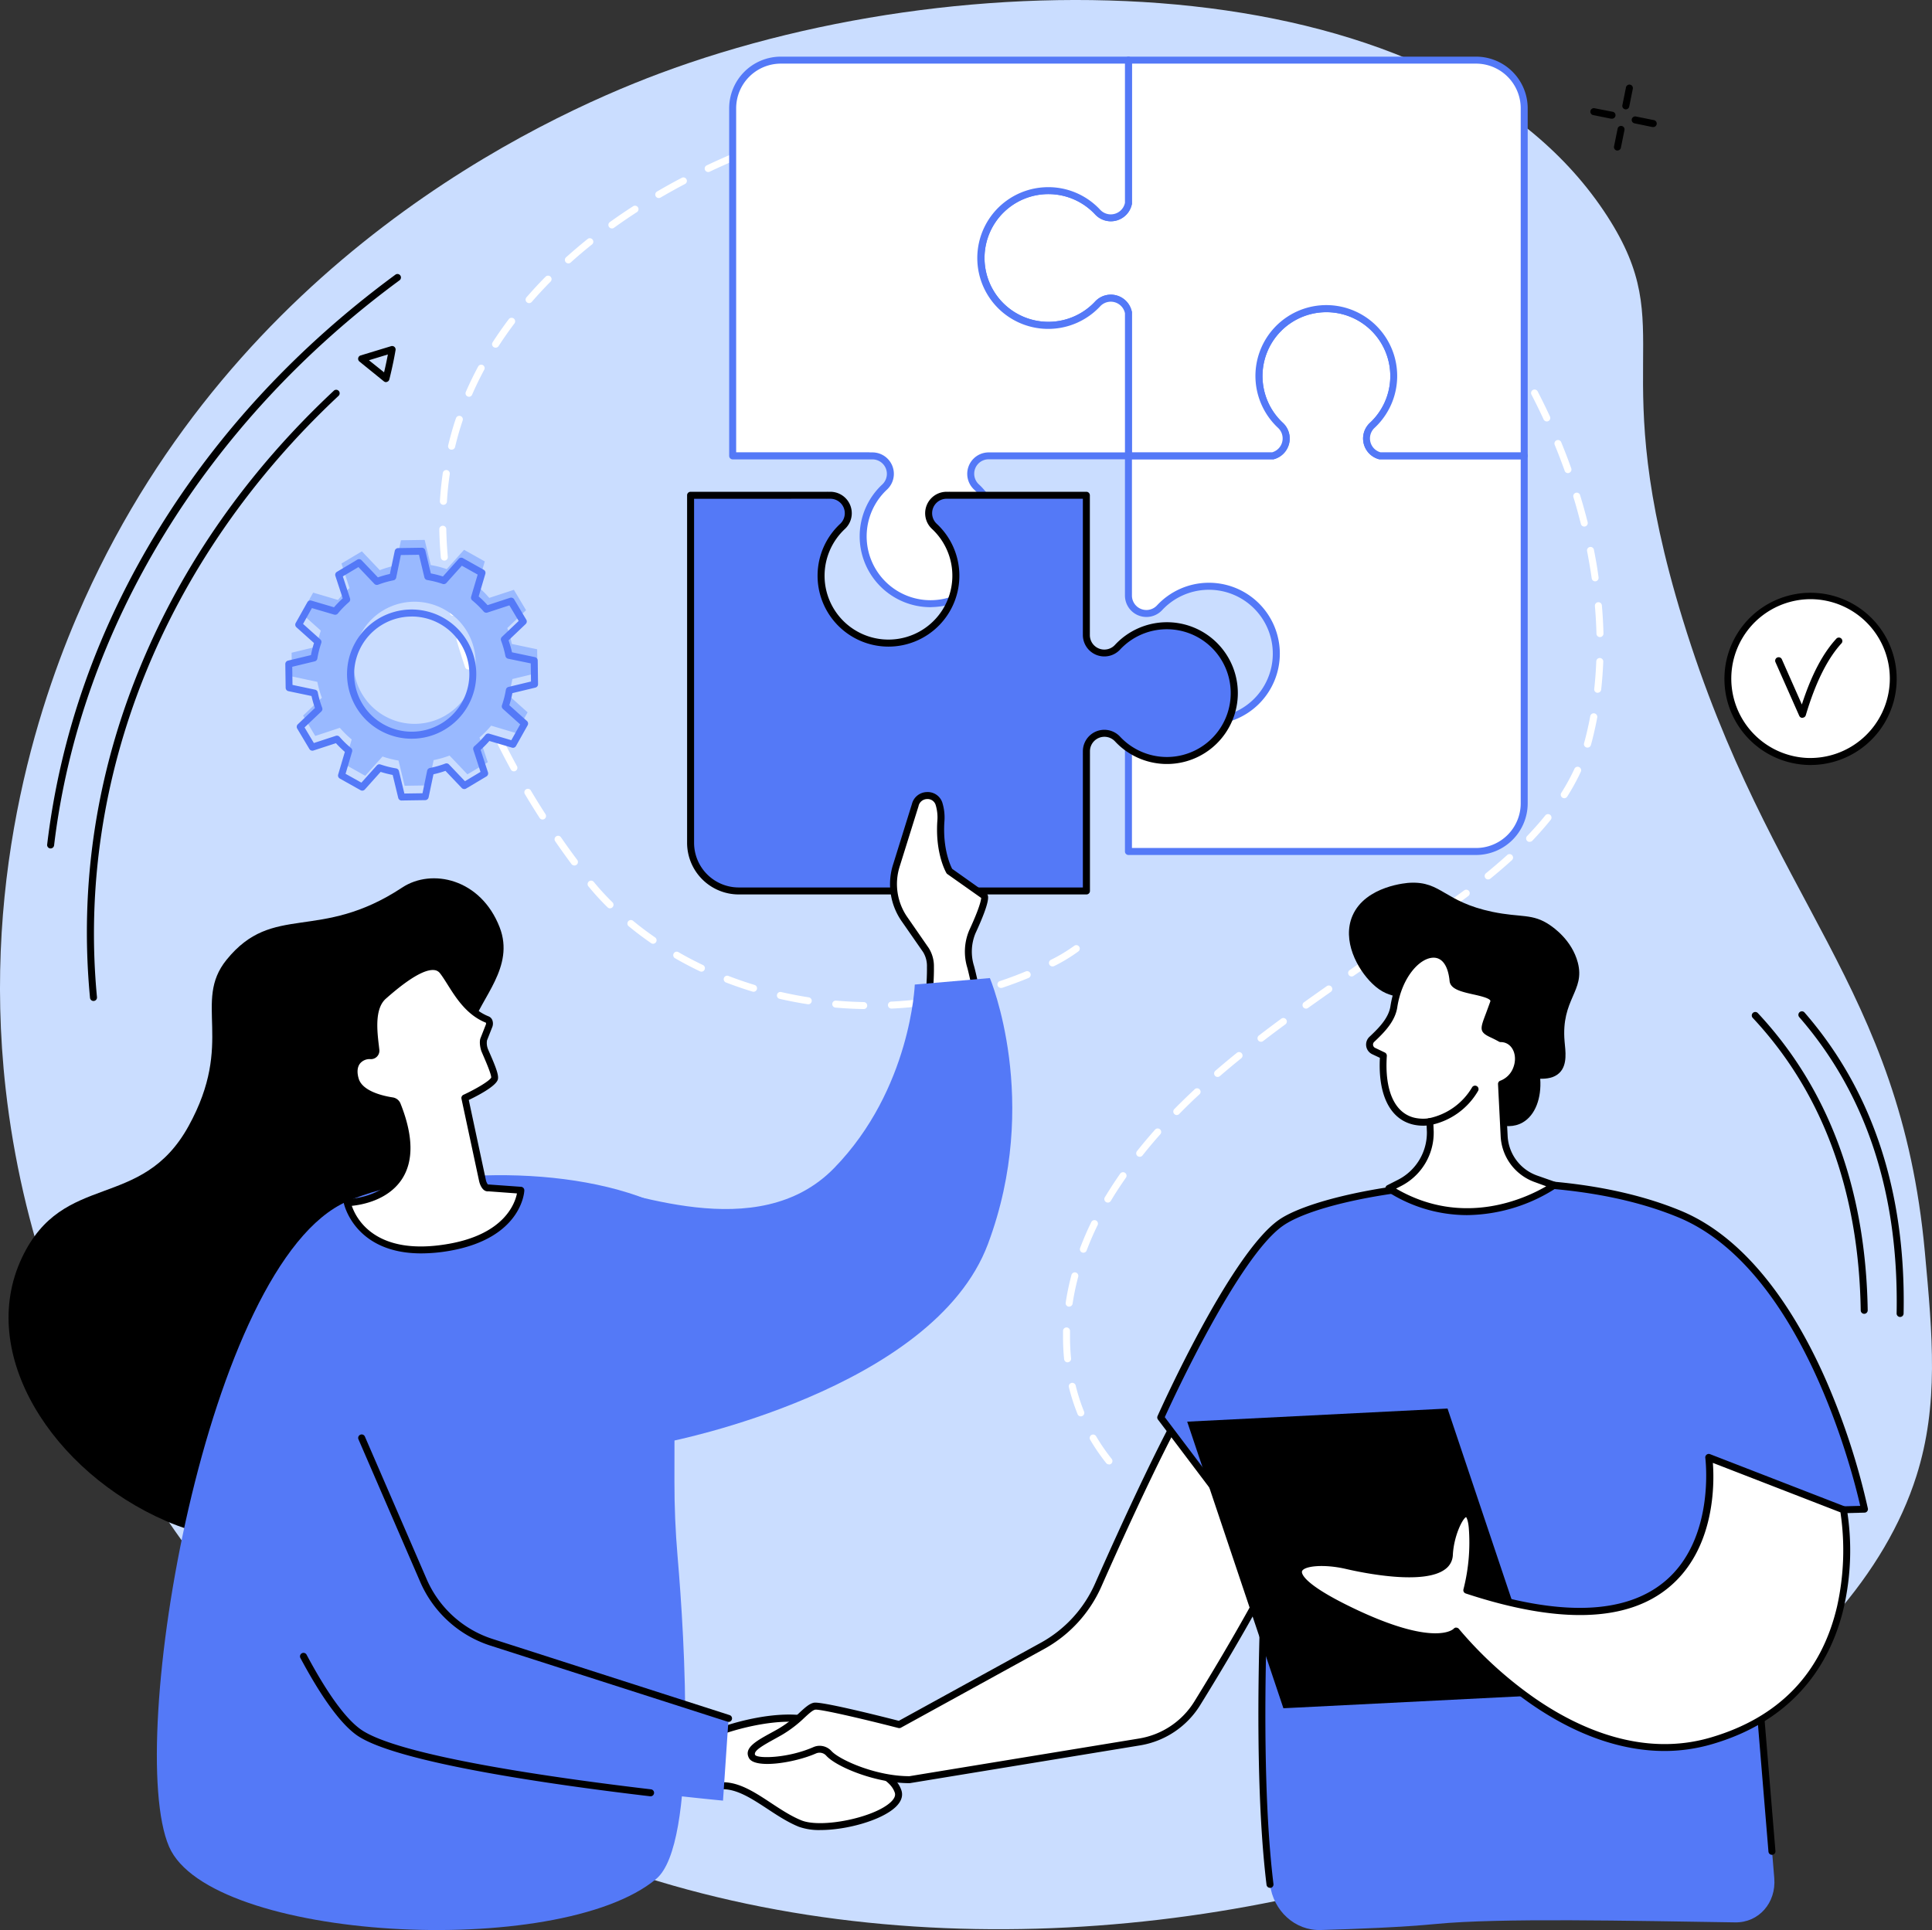
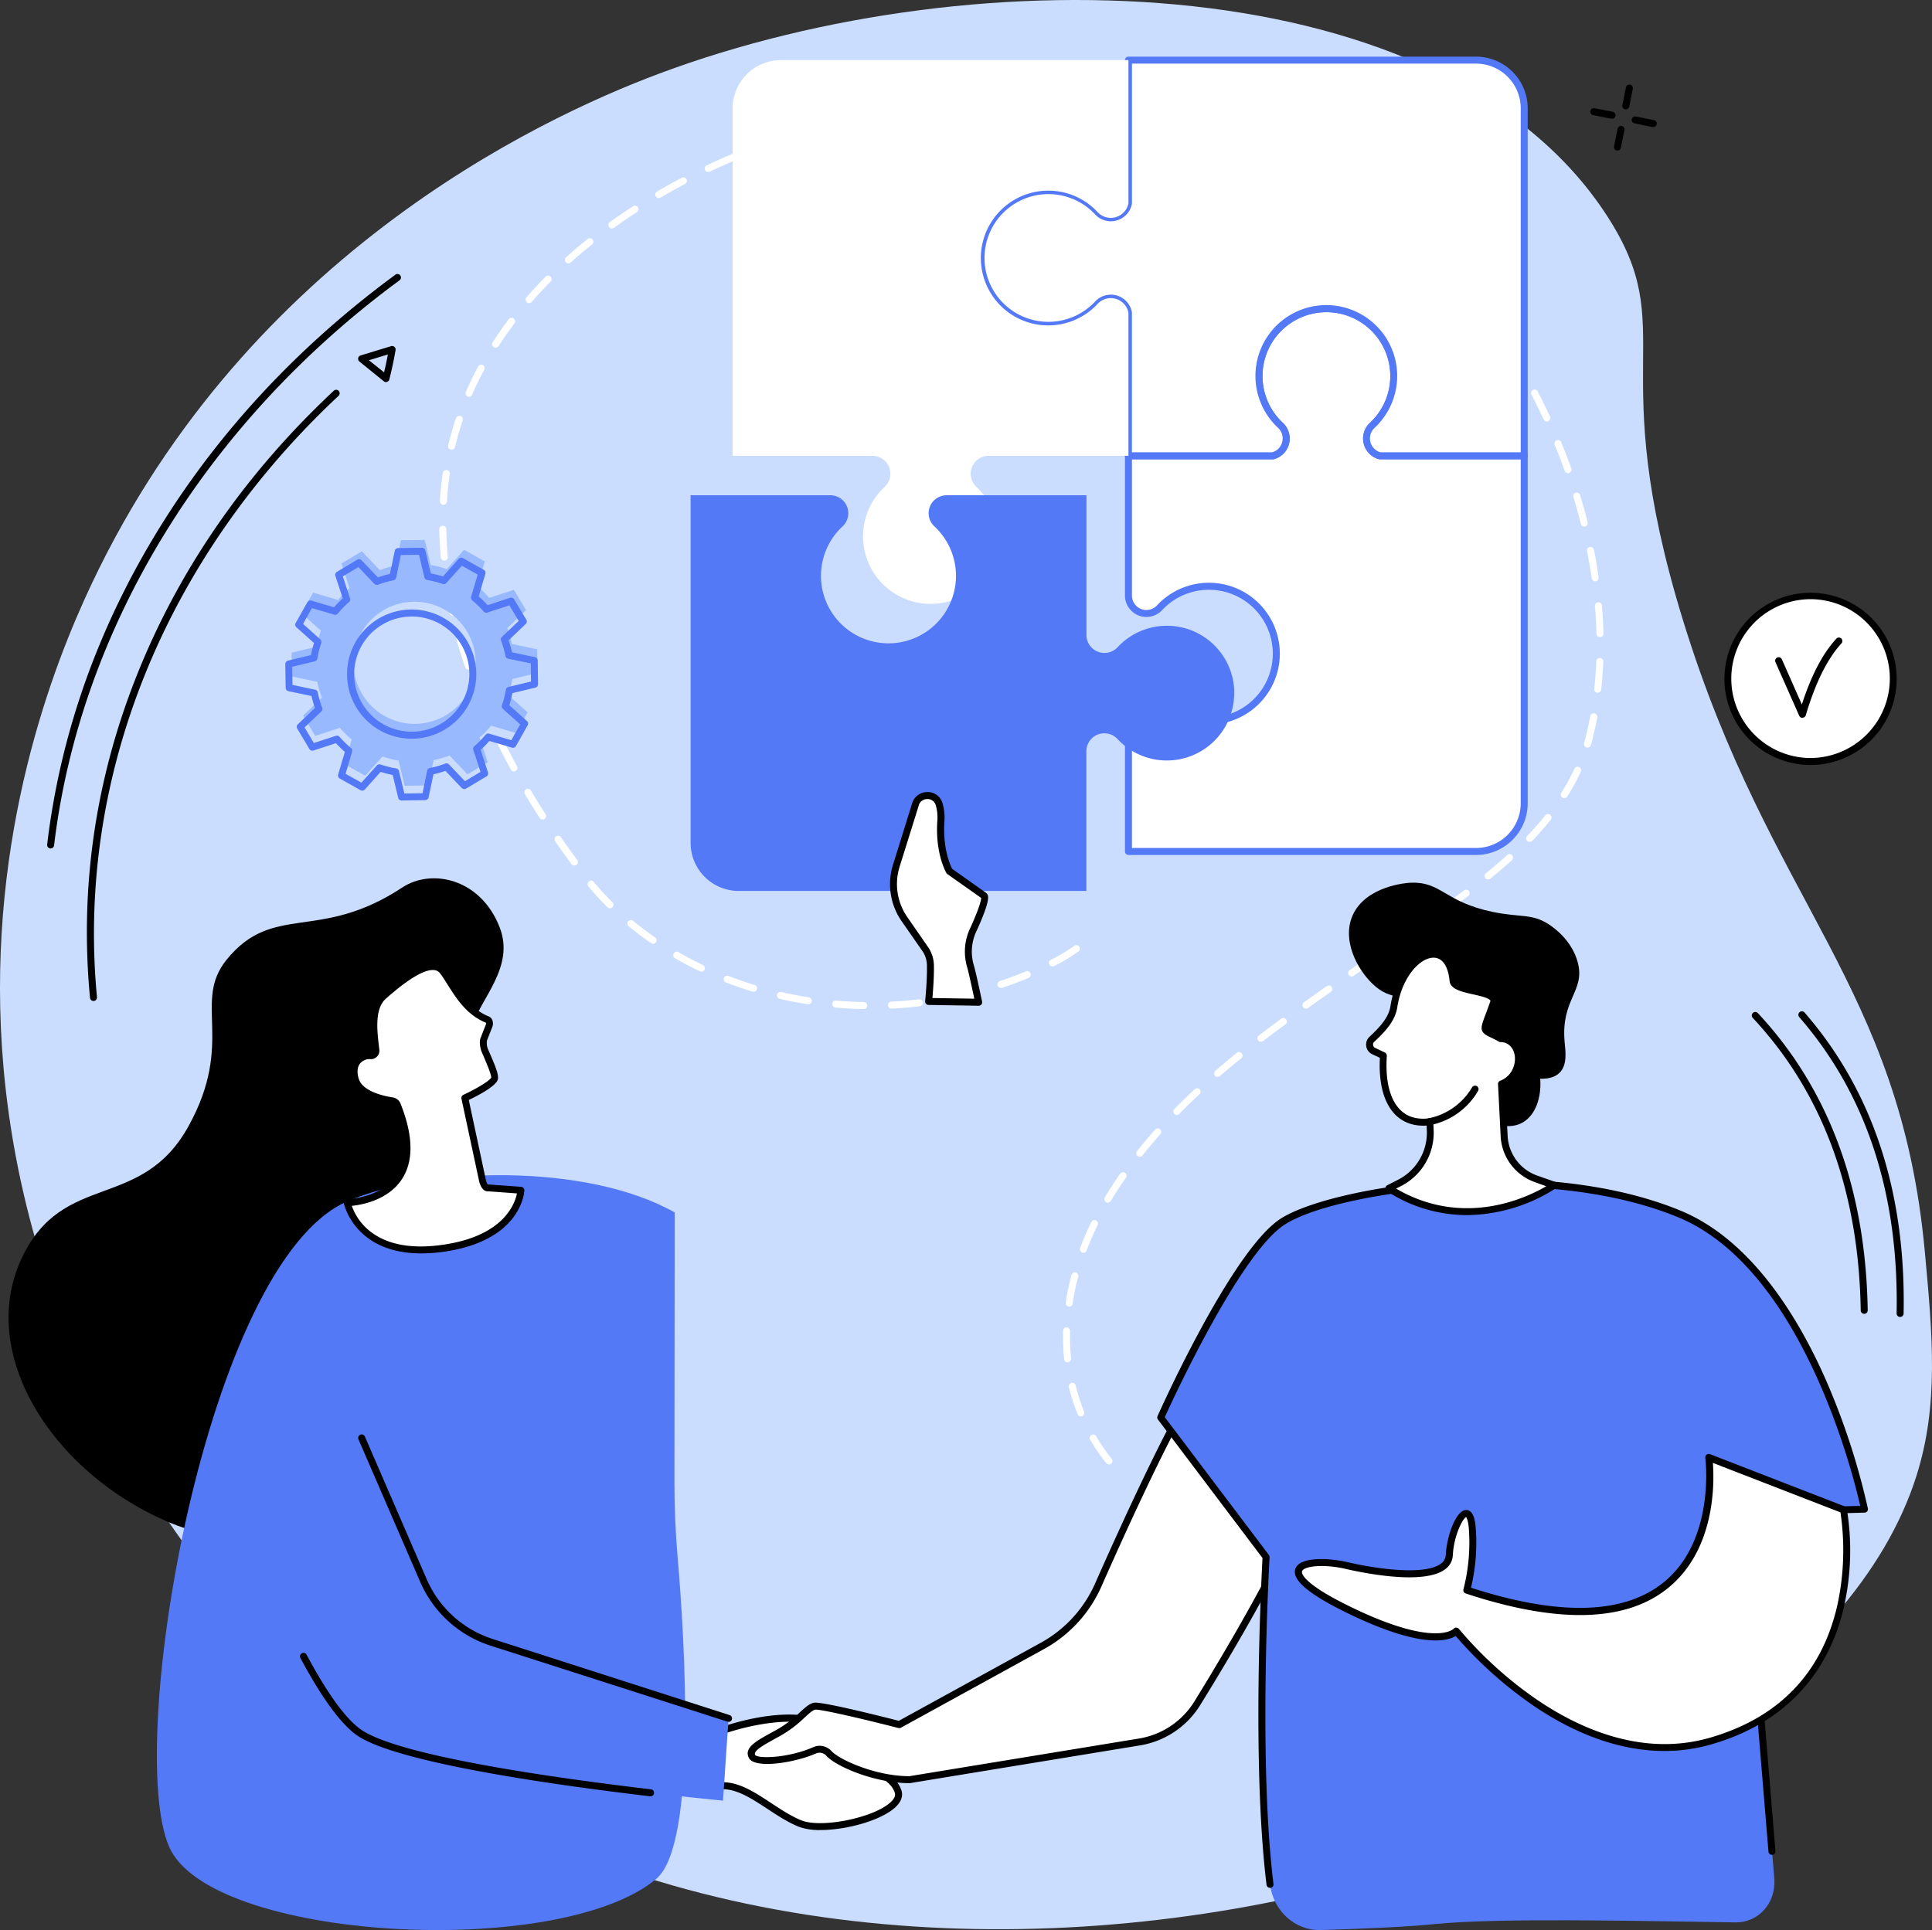
<svg xmlns="http://www.w3.org/2000/svg" viewBox="0 0 830 829.39">
  <rect x="0" y="0" width="830" height="829.39" fill="#333333" stroke="none" />
  <defs>
    <style>.cls-1{fill:#caddff;}.cls-2{fill:#fff;}.cls-3{fill:#5479f7;}.cls-4{fill:#99b9ff;}</style>
  </defs>
  <g id="Layer_2" data-name="Layer 2">
    <g id="Illustration">
      <g id="Mutual_assistance" data-name="Mutual assistance">
        <path class="cls-1" d="M36.32,257.51C18.36,297.27-8.23,373.4,2.45,468.08,16.16,589.56,84,685.34,150.06,739.16c219.09,178.58,620.16,63.21,673.27-105,9.64-30.52,6.93-60,3.6-96.18-10.6-115.2-66.45-149.44-104-271.76-34.18-111.31-.48-123.84-32.44-173.33C621.14-14.47,421-19.88,283.29,31.59,230.4,51.36,102,112,36.32,257.51Z" />
-         <path class="cls-2" d="M476.41,629.26a1.52,1.52,0,0,1-1.18-.56,85.87,85.87,0,0,1-6.91-10.06,1.51,1.51,0,0,1,.54-2,1.49,1.49,0,0,1,2.05.54,83.93,83.93,0,0,0,6.67,9.7,1.49,1.49,0,0,1-1.17,2.43Zm-12.08-20.63a1.5,1.5,0,0,1-1.39-.94,86,86,0,0,1-3.74-11.62,1.5,1.5,0,0,1,2.92-.71,81.78,81.78,0,0,0,3.6,11.21,1.5,1.5,0,0,1-.83,1.95A1.55,1.55,0,0,1,464.33,608.63Zm-5.69-23.23a1.5,1.5,0,0,1-1.49-1.35,93,93,0,0,1-.46-9.33c0-1,0-1.9,0-2.85a1.5,1.5,0,1,1,3,.09c0,.92,0,1.84,0,2.76a90,90,0,0,0,.45,9,1.5,1.5,0,0,1-1.34,1.64Zm.67-23.93-.22,0a1.5,1.5,0,0,1-1.26-1.71,108.57,108.57,0,0,1,2.48-11.9,1.5,1.5,0,0,1,1.83-1.07,1.52,1.52,0,0,1,1.07,1.84,107,107,0,0,0-2.42,11.58A1.5,1.5,0,0,1,459.31,561.47Zm6.12-23.16a1.61,1.61,0,0,1-.53-.1,1.5,1.5,0,0,1-.88-1.93c1.41-3.72,3-7.47,4.82-11.14a1.5,1.5,0,0,1,2.7,1.31c-1.76,3.59-3.34,7.25-4.71,10.89A1.51,1.51,0,0,1,465.43,538.31Zm10.5-21.55a1.49,1.49,0,0,1-.78-.22,1.51,1.51,0,0,1-.51-2.06l.74-1.2c1.84-3,3.81-6,5.86-8.94a1.5,1.5,0,1,1,2.46,1.72c-2,2.89-4,5.85-5.77,8.79l-.72,1.18A1.48,1.48,0,0,1,475.93,516.76Zm13.7-19.68a1.49,1.49,0,0,1-1.17-2.43c2.45-3.08,5.06-6.19,7.77-9.24a1.5,1.5,0,1,1,2.24,2c-2.67,3-5.25,6.07-7.66,9.12A1.5,1.5,0,0,1,489.63,497.08Zm15.92-17.93a1.51,1.51,0,0,1-1.07-2.56c2.74-2.78,5.65-5.61,8.65-8.41a1.5,1.5,0,1,1,2,2.2c-3,2.77-5.85,5.56-8.55,8.32A1.48,1.48,0,0,1,505.55,479.15Zm17.54-16.38a1.45,1.45,0,0,1-1.13-.52,1.5,1.5,0,0,1,.15-2.11c2.93-2.53,6-5.12,9.25-7.72a1.5,1.5,0,0,1,1.89,2.33c-3.19,2.58-6.28,5.16-9.18,7.66A1.5,1.5,0,0,1,523.09,462.77Zm18.65-15.11a1.5,1.5,0,0,1-.92-2.69c3.06-2.35,6.21-4.71,9.62-7.23a1.5,1.5,0,1,1,1.78,2.42c-3.4,2.5-6.53,4.85-9.57,7.19A1.49,1.49,0,0,1,541.74,447.66ZM371,433.6h0c-4-.07-8.08-.28-12.08-.63a1.5,1.5,0,0,1,.26-3c3.93.34,7.93.55,11.88.63a1.5,1.5,0,0,1,0,3Zm190.07-.19a1.5,1.5,0,0,1-.87-2.72q4.89-3.49,9.8-6.94a1.5,1.5,0,0,1,1.73,2.46q-4.9,3.44-9.79,6.92A1.48,1.48,0,0,1,561.05,433.41ZM383,433.4a1.5,1.5,0,0,1-.07-3c3.94-.2,7.93-.54,11.85-1a1.5,1.5,0,0,1,.36,3c-4,.48-8.05.82-12.06,1Zm-35.88-1.89-.23,0-2.7-.44c-3.08-.54-6.17-1.15-9.18-1.84a1.5,1.5,0,1,1,.67-2.92c3,.67,6,1.28,9,1.8l2.66.44a1.5,1.5,0,0,1-.24,3Zm59.7-.95a1.5,1.5,0,0,1-.28-3c3.88-.73,7.79-1.61,11.61-2.6a1.5,1.5,0,1,1,.76,2.9c-3.89,1-7.87,1.9-11.81,2.65Zm-83.07-4.39a1.67,1.67,0,0,1-.44-.06c-3.87-1.18-7.72-2.5-11.44-3.94a1.5,1.5,0,0,1,1.08-2.8c3.65,1.41,7.43,2.71,11.23,3.87a1.5,1.5,0,0,1-.43,2.93ZM430,424.52a1.5,1.5,0,0,1-.48-2.92c3.8-1.27,7.55-2.67,11.14-4.17a1.51,1.51,0,0,1,2,.81,1.49,1.49,0,0,1-.81,2c-3.66,1.53-7.48,2.95-11.34,4.24A1.33,1.33,0,0,1,430,424.52Zm150.67-4.92a1.5,1.5,0,0,1-.86-2.73l8.11-5.67,1.73-1.2a1.5,1.5,0,0,1,1.71,2.46l-1.71,1.19q-4,2.85-8.12,5.68A1.53,1.53,0,0,1,580.68,419.6Zm-279.32-2.07a1.51,1.51,0,0,1-.65-.15c-3.65-1.73-7.25-3.63-10.72-5.63a1.5,1.5,0,0,1,1.5-2.6c3.4,2,6.94,3.82,10.51,5.53a1.5,1.5,0,0,1-.64,2.85Zm150.78-2.26a1.48,1.48,0,0,1-1.33-.81,1.5,1.5,0,0,1,.64-2,68.57,68.57,0,0,0,10-6,1.5,1.5,0,1,1,1.88,2.34,71.1,71.1,0,0,1-10.52,6.37A1.55,1.55,0,0,1,452.14,415.27Zm148.28-9.33a1.52,1.52,0,0,1-1.25-.66,1.51,1.51,0,0,1,.4-2.08l2.23-1.52q3.81-2.58,7.69-5.23a1.5,1.5,0,1,1,1.7,2.47c-2.59,1.78-5.17,3.52-7.7,5.25l-2.23,1.51A1.46,1.46,0,0,1,600.42,405.94Zm-319.83-.4a1.49,1.49,0,0,1-.85-.26c-3.34-2.31-6.6-4.76-9.68-7.3a1.5,1.5,0,0,1,1.9-2.32c3,2.49,6.21,4.89,9.48,7.15a1.5,1.5,0,0,1-.85,2.73ZM620.2,392.33a1.5,1.5,0,0,1-.87-2.72c3.52-2.49,6.69-4.8,9.68-7a1.48,1.48,0,0,1,2.09.3,1.5,1.5,0,0,1-.29,2.1c-3,2.26-6.2,4.58-9.74,7.09A1.56,1.56,0,0,1,620.2,392.33Zm-358.12-2a1.48,1.48,0,0,1-1.05-.43,111.4,111.4,0,0,1-8.22-9,1.5,1.5,0,1,1,2.32-1.9,109.15,109.15,0,0,0,8,8.73,1.5,1.5,0,0,1,0,2.12A1.48,1.48,0,0,1,262.08,390.3Zm377.29-12.42a1.5,1.5,0,0,1-1-2.66c3.21-2.62,6.25-5.23,9.05-7.76a1.5,1.5,0,1,1,2,2.22c-2.83,2.57-5.92,5.22-9.16,7.86A1.5,1.5,0,0,1,639.37,377.88Zm-392.64-6a1.51,1.51,0,0,1-1.21-.61c-2.38-3.21-4.75-6.51-7-9.8a1.5,1.5,0,0,1,2.47-1.71c2.26,3.27,4.61,6.54,7,9.73a1.5,1.5,0,0,1-1.2,2.39Zm410.35-10.14a1.48,1.48,0,0,1-1-.42,1.5,1.5,0,0,1,0-2.12c2.84-3,5.48-5.95,7.84-8.9a1.5,1.5,0,0,1,2.34,1.87c-2.42,3-5.12,6.09-8,9.11A1.54,1.54,0,0,1,657.08,361.72Zm-424-9.62a1.49,1.49,0,0,1-1.26-.69c-2.17-3.37-4.3-6.82-6.35-10.26a1.5,1.5,0,0,1,2.58-1.53c2,3.41,4.15,6.83,6.29,10.17a1.5,1.5,0,0,1-1.26,2.31ZM672,343a1.51,1.51,0,0,1-1.26-2.31,88.25,88.25,0,0,0,5.65-10.33,1.49,1.49,0,0,1,2-.74,1.51,1.51,0,0,1,.74,2,92.16,92.16,0,0,1-5.85,10.69A1.51,1.51,0,0,1,672,343ZM220.79,331.46a1.51,1.51,0,0,1-1.32-.78c-1.93-3.54-3.81-7.14-5.59-10.69a1.5,1.5,0,0,1,2.68-1.34c1.76,3.52,3.63,7.08,5.54,10.59a1.49,1.49,0,0,1-.59,2A1.46,1.46,0,0,1,220.79,331.46Zm461.15-10.22a1.45,1.45,0,0,1-.41-.06,1.49,1.49,0,0,1-1-1.85c.16-.57.31-1.14.46-1.71.83-3.21,1.57-6.53,2.19-9.86a1.5,1.5,0,0,1,3,.56c-.63,3.39-1.39,6.77-2.23,10.05-.16.6-.32,1.19-.49,1.78A1.49,1.49,0,0,1,681.94,321.24ZM210.08,310a1.48,1.48,0,0,1-1.36-.89c-1.66-3.69-3.25-7.43-4.71-11.11a1.5,1.5,0,1,1,2.79-1.11c1.45,3.64,3,7.34,4.65,11a1.5,1.5,0,0,1-1.37,2.12Zm476.3-12.3h-.16a1.49,1.49,0,0,1-1.33-1.65c.43-3.88.72-7.88.88-11.86a1.5,1.5,0,1,1,3,.12c-.16,4.05-.46,8.11-.9,12.07A1.5,1.5,0,0,1,686.38,297.67Zm-485.14-10a1.5,1.5,0,0,1-1.42-1c-1.32-3.86-2.54-7.73-3.62-11.53a1.5,1.5,0,1,1,2.88-.82c1.07,3.74,2.27,7.57,3.58,11.38a1.5,1.5,0,0,1-.93,1.9A1.44,1.44,0,0,1,201.24,287.65Zm486.11-13.94a1.5,1.5,0,0,1-1.5-1.46c-.1-3.91-.32-7.91-.67-11.89a1.5,1.5,0,1,1,3-.26c.35,4,.58,8.1.68,12.07a1.5,1.5,0,0,1-1.46,1.54Zm-492.68-9.14a1.5,1.5,0,0,1-1.47-1.17c-.89-4-1.66-8-2.29-11.87a1.5,1.5,0,0,1,3-.48c.62,3.85,1.38,7.78,2.26,11.7a1.51,1.51,0,0,1-1.13,1.79ZM685.3,249.81a1.51,1.51,0,0,1-1.49-1.29c-.56-3.88-1.24-7.83-2-11.75a1.5,1.5,0,0,1,2.94-.59c.8,4,1.49,8,2,11.92a1.49,1.49,0,0,1-1.27,1.69Zm-494.42-8.92a1.5,1.5,0,0,1-1.49-1.36c-.37-4.05-.59-8.12-.66-12.09a1.5,1.5,0,0,1,3-.05c.07,3.89.29,7.88.65,11.86a1.5,1.5,0,0,1-1.36,1.64Zm489.73-14.62a1.5,1.5,0,0,1-1.45-1.14c-1-3.8-2-7.67-3.21-11.49a1.5,1.5,0,0,1,2.87-.88c1.18,3.87,2.27,7.79,3.25,11.64a1.51,1.51,0,0,1-1.09,1.82A1.57,1.57,0,0,1,680.61,226.27Zm-490.13-9.35h-.09a1.5,1.5,0,0,1-1.41-1.59c.25-4,.67-8.1,1.25-12.06a1.5,1.5,0,0,1,3,.44c-.57,3.87-1,7.84-1.22,11.81A1.5,1.5,0,0,1,190.48,216.92Zm483.13-13.61a1.5,1.5,0,0,1-1.41-1c-1.34-3.72-2.77-7.47-4.28-11.14A1.5,1.5,0,1,1,670.7,190c1.52,3.71,3,7.5,4.32,11.27a1.5,1.5,0,0,1-.91,1.92A1.43,1.43,0,0,1,673.61,203.31ZM194,193.21a1.39,1.39,0,0,1-.35,0,1.5,1.5,0,0,1-1.11-1.81c.69-2.91,1.49-5.84,2.37-8.71.31-1,.62-2,1-3a1.5,1.5,0,0,1,2.85,1c-.32,1-.63,1.92-.93,2.89-.87,2.8-1.65,5.67-2.33,8.52A1.48,1.48,0,0,1,194,193.21ZM664.51,181.1a1.51,1.51,0,0,1-1.36-.87c-1.66-3.59-3.43-7.19-5.25-10.72a1.5,1.5,0,0,1,2.66-1.38c1.85,3.56,3.63,7.21,5.31,10.84a1.5,1.5,0,0,1-.73,2A1.56,1.56,0,0,1,664.51,181.1Zm-463-10.6a1.44,1.44,0,0,1-.6-.13,1.49,1.49,0,0,1-.77-2c1.59-3.65,3.37-7.32,5.29-10.89a1.51,1.51,0,0,1,2-.61,1.5,1.5,0,0,1,.6,2c-1.88,3.5-3.63,7.09-5.18,10.67A1.51,1.51,0,0,1,201.55,170.5Zm451.92-10.7a1.5,1.5,0,0,1-1.3-.76c-2-3.43-4-6.87-6.18-10.2a1.5,1.5,0,0,1,2.53-1.61c2.15,3.37,4.25,6.84,6.25,10.32a1.48,1.48,0,0,1-.55,2A1.44,1.44,0,0,1,653.47,159.8ZM212.9,149.4a1.56,1.56,0,0,1-.82-.24,1.51,1.51,0,0,1-.44-2.08c2.15-3.34,4.48-6.67,6.93-9.92A1.5,1.5,0,0,1,221,139c-2.41,3.19-4.7,6.46-6.81,9.74A1.52,1.52,0,0,1,212.9,149.4Zm427.68-9.83a1.51,1.51,0,0,1-1.23-.63c-2.3-3.27-4.68-6.49-7.1-9.59a1.5,1.5,0,0,1,2.37-1.85c2.44,3.14,4.86,6.41,7.18,9.71a1.49,1.49,0,0,1-1.22,2.36Zm-413.26-9.32a1.46,1.46,0,0,1-1-.37,1.49,1.49,0,0,1-.15-2.11c2.6-3,5.36-6,8.22-8.87a1.5,1.5,0,0,1,2.14,2.11c-2.82,2.85-5.54,5.79-8.09,8.73A1.51,1.51,0,0,1,227.32,130.25Zm398.51-9.61a1.49,1.49,0,0,1-1.13-.52c-2.62-3-5.31-6-8-8.82a1.5,1.5,0,1,1,2.17-2.08c2.74,2.86,5.47,5.87,8.12,8.94a1.5,1.5,0,0,1-1.14,2.48Zm-381.66-7.46a1.5,1.5,0,0,1-1-2.61c3-2.66,6.05-5.29,9.22-7.82a1.5,1.5,0,1,1,1.87,2.34c-3.12,2.5-6.17,5.09-9.08,7.71A1.54,1.54,0,0,1,244.17,113.18Zm365.05-9.85a1.5,1.5,0,0,1-1-.4c-2.93-2.74-6-5.38-9-7.85a1.5,1.5,0,1,1,1.9-2.31c3.06,2.51,6.12,5.19,9.1,8a1.5,1.5,0,0,1,.07,2.12A1.47,1.47,0,0,1,609.22,103.33ZM262.87,98.16a1.5,1.5,0,0,1-.88-2.72c3.23-2.32,6.58-4.61,10-6.81a1.5,1.5,0,1,1,1.63,2.52c-3.35,2.17-6.66,4.43-9.84,6.73A1.53,1.53,0,0,1,262.87,98.16Zm327.81-10a1.54,1.54,0,0,1-.88-.29c-3.19-2.3-6.5-4.56-9.84-6.69a1.5,1.5,0,1,1,1.61-2.53c3.39,2.17,6.75,4.45,10,6.79a1.5,1.5,0,0,1-.88,2.72ZM283,85.1a1.5,1.5,0,0,1-.76-2.79c3.44-2,7-4,10.56-5.85a1.5,1.5,0,1,1,1.39,2.65c-3.52,1.85-7,3.8-10.43,5.79A1.49,1.49,0,0,1,283,85.1Zm287.48-9.91a1.54,1.54,0,0,1-.74-.19c-3.43-1.94-7-3.81-10.53-5.57a1.5,1.5,0,1,1,1.32-2.69c3.61,1.79,7.21,3.68,10.69,5.64a1.5,1.5,0,0,1-.74,2.81ZM304.23,73.92a1.5,1.5,0,0,1-.64-2.85c3.59-1.7,7.29-3.36,11-4.94a1.5,1.5,0,1,1,1.17,2.76c-3.68,1.56-7.34,3.21-10.89,4.89A1.49,1.49,0,0,1,304.23,73.92ZM549,64.56a1.59,1.59,0,0,1-.59-.12c-3.61-1.56-7.34-3-11.07-4.43a1.5,1.5,0,1,1,1.05-2.81c3.78,1.4,7.55,2.91,11.21,4.48a1.5,1.5,0,0,1-.6,2.88Zm-222.65,0a1.5,1.5,0,0,1-.53-2.9c3.72-1.41,7.54-2.78,11.36-4.06a1.5,1.5,0,1,1,1,2.85c-3.77,1.26-7.56,2.62-11.25,4A1.39,1.39,0,0,1,326.32,64.54Zm22.75-7.64a1.5,1.5,0,0,1-.42-2.94c3.83-1.13,7.73-2.2,11.61-3.19a1.5,1.5,0,0,1,.74,2.91c-3.84,1-7.71,2-11.5,3.16A1.59,1.59,0,0,1,349.07,56.9Zm177.42-.7a1.47,1.47,0,0,1-.46-.07c-3.75-1.18-7.6-2.31-11.45-3.33A1.5,1.5,0,0,1,513.51,51a1.52,1.52,0,0,1,1.84-1.07c3.89,1,7.79,2.17,11.59,3.37a1.5,1.5,0,0,1-.45,2.93ZM372.29,51a1.5,1.5,0,0,1-.31-3c3.9-.84,7.88-1.63,11.81-2.33a1.5,1.5,0,1,1,.53,3c-3.9.7-7.84,1.48-11.71,2.31A1.17,1.17,0,0,1,372.29,51Zm131-.94a1.22,1.22,0,0,1-.32,0c-3.84-.83-7.79-1.6-11.72-2.27a1.5,1.5,0,0,1,.51-3c4,.68,8,1.46,11.85,2.3a1.5,1.5,0,0,1-.32,3ZM395.89,46.76a1.5,1.5,0,0,1-.2-3c4-.56,8-1.05,12-1.47a1.5,1.5,0,1,1,.31,3c-3.94.41-7.92.9-11.85,1.45Zm83.76-.8h-.19c-3.91-.5-7.9-.93-11.87-1.28a1.5,1.5,0,1,1,.26-3c4,.34,8,.78,12,1.29a1.5,1.5,0,0,1-.19,3Zm-59.89-1.69a1.5,1.5,0,0,1-.1-3c4-.27,8.06-.47,12-.59a1.5,1.5,0,1,1,.09,3c-4,.12-8,.31-11.93.58Zm36-.39h-.08c-3.94-.19-8-.3-11.93-.33a1.5,1.5,0,0,1,0-3h0c4,0,8.07.14,12.05.33a1.5,1.5,0,0,1-.06,3Z" />
+         <path class="cls-2" d="M476.41,629.26a1.52,1.52,0,0,1-1.18-.56,85.87,85.87,0,0,1-6.91-10.06,1.51,1.51,0,0,1,.54-2,1.49,1.49,0,0,1,2.05.54,83.93,83.93,0,0,0,6.67,9.7,1.49,1.49,0,0,1-1.17,2.43Zm-12.08-20.63a1.5,1.5,0,0,1-1.39-.94,86,86,0,0,1-3.74-11.62,1.5,1.5,0,0,1,2.92-.71,81.78,81.78,0,0,0,3.6,11.21,1.5,1.5,0,0,1-.83,1.95A1.55,1.55,0,0,1,464.33,608.63Zm-5.69-23.23a1.5,1.5,0,0,1-1.49-1.35,93,93,0,0,1-.46-9.33c0-1,0-1.9,0-2.85a1.5,1.5,0,1,1,3,.09c0,.92,0,1.84,0,2.76a90,90,0,0,0,.45,9,1.5,1.5,0,0,1-1.34,1.64Zm.67-23.93-.22,0a1.5,1.5,0,0,1-1.26-1.71,108.57,108.57,0,0,1,2.48-11.9,1.5,1.5,0,0,1,1.83-1.07,1.52,1.52,0,0,1,1.07,1.84,107,107,0,0,0-2.42,11.58A1.5,1.5,0,0,1,459.31,561.47Zm6.12-23.16a1.61,1.61,0,0,1-.53-.1,1.5,1.5,0,0,1-.88-1.93c1.41-3.72,3-7.47,4.82-11.14a1.5,1.5,0,0,1,2.7,1.31c-1.76,3.59-3.34,7.25-4.71,10.89A1.51,1.51,0,0,1,465.43,538.31Zm10.5-21.55a1.49,1.49,0,0,1-.78-.22,1.51,1.51,0,0,1-.51-2.06l.74-1.2c1.84-3,3.81-6,5.86-8.94a1.5,1.5,0,1,1,2.46,1.72c-2,2.89-4,5.85-5.77,8.79l-.72,1.18A1.48,1.48,0,0,1,475.93,516.76Zm13.7-19.68a1.49,1.49,0,0,1-1.17-2.43c2.45-3.08,5.06-6.19,7.77-9.24a1.5,1.5,0,1,1,2.24,2c-2.67,3-5.25,6.07-7.66,9.12A1.5,1.5,0,0,1,489.63,497.08Zm15.92-17.93a1.51,1.51,0,0,1-1.07-2.56c2.74-2.78,5.65-5.61,8.65-8.41a1.5,1.5,0,1,1,2,2.2c-3,2.77-5.85,5.56-8.55,8.32A1.48,1.48,0,0,1,505.55,479.15Zm17.54-16.38a1.45,1.45,0,0,1-1.13-.52,1.5,1.5,0,0,1,.15-2.11c2.93-2.53,6-5.12,9.25-7.72a1.5,1.5,0,0,1,1.89,2.33c-3.19,2.58-6.28,5.16-9.18,7.66A1.5,1.5,0,0,1,523.09,462.77Zm18.65-15.11a1.5,1.5,0,0,1-.92-2.69c3.06-2.35,6.21-4.71,9.62-7.23a1.5,1.5,0,1,1,1.78,2.42c-3.4,2.5-6.53,4.85-9.57,7.19A1.49,1.49,0,0,1,541.74,447.66ZM371,433.6h0c-4-.07-8.08-.28-12.08-.63a1.5,1.5,0,0,1,.26-3c3.93.34,7.93.55,11.88.63a1.5,1.5,0,0,1,0,3Zm190.07-.19a1.5,1.5,0,0,1-.87-2.72q4.89-3.49,9.8-6.94a1.5,1.5,0,0,1,1.73,2.46q-4.9,3.44-9.79,6.92A1.48,1.48,0,0,1,561.05,433.41ZM383,433.4a1.5,1.5,0,0,1-.07-3c3.94-.2,7.93-.54,11.85-1a1.5,1.5,0,0,1,.36,3c-4,.48-8.05.82-12.06,1Zm-35.88-1.89-.23,0-2.7-.44c-3.08-.54-6.17-1.15-9.18-1.84a1.5,1.5,0,1,1,.67-2.92c3,.67,6,1.28,9,1.8l2.66.44a1.5,1.5,0,0,1-.24,3Zm59.7-.95a1.5,1.5,0,0,1-.28-3c3.88-.73,7.79-1.61,11.61-2.6a1.5,1.5,0,1,1,.76,2.9c-3.89,1-7.87,1.9-11.81,2.65Zm-83.07-4.39a1.67,1.67,0,0,1-.44-.06c-3.87-1.18-7.72-2.5-11.44-3.94a1.5,1.5,0,0,1,1.08-2.8c3.65,1.41,7.43,2.71,11.23,3.87a1.5,1.5,0,0,1-.43,2.93ZM430,424.52a1.5,1.5,0,0,1-.48-2.92c3.8-1.27,7.55-2.67,11.14-4.17a1.51,1.51,0,0,1,2,.81,1.49,1.49,0,0,1-.81,2c-3.66,1.53-7.48,2.95-11.34,4.24A1.33,1.33,0,0,1,430,424.52Zm150.67-4.92a1.5,1.5,0,0,1-.86-2.73l8.11-5.67,1.73-1.2a1.5,1.5,0,0,1,1.71,2.46l-1.71,1.19q-4,2.85-8.12,5.68A1.53,1.53,0,0,1,580.68,419.6Zm-279.32-2.07a1.51,1.51,0,0,1-.65-.15c-3.65-1.73-7.25-3.63-10.72-5.63a1.5,1.5,0,0,1,1.5-2.6c3.4,2,6.94,3.82,10.51,5.53a1.5,1.5,0,0,1-.64,2.85Zm150.78-2.26a1.48,1.48,0,0,1-1.33-.81,1.5,1.5,0,0,1,.64-2,68.57,68.57,0,0,0,10-6,1.5,1.5,0,1,1,1.88,2.34,71.1,71.1,0,0,1-10.52,6.37A1.55,1.55,0,0,1,452.14,415.27Zm148.28-9.33a1.52,1.52,0,0,1-1.25-.66,1.51,1.51,0,0,1,.4-2.08l2.23-1.52q3.81-2.58,7.69-5.23a1.5,1.5,0,1,1,1.7,2.47c-2.59,1.78-5.17,3.52-7.7,5.25l-2.23,1.51A1.46,1.46,0,0,1,600.42,405.94Zm-319.83-.4a1.49,1.49,0,0,1-.85-.26c-3.34-2.31-6.6-4.76-9.68-7.3a1.5,1.5,0,0,1,1.9-2.32c3,2.49,6.21,4.89,9.48,7.15a1.5,1.5,0,0,1-.85,2.73ZM620.2,392.33a1.5,1.5,0,0,1-.87-2.72c3.52-2.49,6.69-4.8,9.68-7a1.48,1.48,0,0,1,2.09.3,1.5,1.5,0,0,1-.29,2.1c-3,2.26-6.2,4.58-9.74,7.09A1.56,1.56,0,0,1,620.2,392.33Zm-358.12-2a1.48,1.48,0,0,1-1.05-.43,111.4,111.4,0,0,1-8.22-9,1.5,1.5,0,1,1,2.32-1.9,109.15,109.15,0,0,0,8,8.73,1.5,1.5,0,0,1,0,2.12A1.48,1.48,0,0,1,262.08,390.3Zm377.29-12.42a1.5,1.5,0,0,1-1-2.66c3.21-2.62,6.25-5.23,9.05-7.76a1.5,1.5,0,1,1,2,2.22c-2.83,2.57-5.92,5.22-9.16,7.86A1.5,1.5,0,0,1,639.37,377.88Zm-392.64-6a1.51,1.51,0,0,1-1.21-.61c-2.38-3.21-4.75-6.51-7-9.8a1.5,1.5,0,0,1,2.47-1.71c2.26,3.27,4.61,6.54,7,9.73a1.5,1.5,0,0,1-1.2,2.39Zm410.35-10.14a1.48,1.48,0,0,1-1-.42,1.5,1.5,0,0,1,0-2.12c2.84-3,5.48-5.95,7.84-8.9a1.5,1.5,0,0,1,2.34,1.87c-2.42,3-5.12,6.09-8,9.11A1.54,1.54,0,0,1,657.08,361.72Zm-424-9.62a1.49,1.49,0,0,1-1.26-.69c-2.17-3.37-4.3-6.82-6.35-10.26a1.5,1.5,0,0,1,2.58-1.53c2,3.41,4.15,6.83,6.29,10.17a1.5,1.5,0,0,1-1.26,2.31ZM672,343a1.51,1.51,0,0,1-1.26-2.31,88.25,88.25,0,0,0,5.65-10.33,1.49,1.49,0,0,1,2-.74,1.51,1.51,0,0,1,.74,2,92.16,92.16,0,0,1-5.85,10.69A1.51,1.51,0,0,1,672,343ZM220.79,331.46a1.51,1.51,0,0,1-1.32-.78c-1.93-3.54-3.81-7.14-5.59-10.69a1.5,1.5,0,0,1,2.68-1.34c1.76,3.52,3.63,7.08,5.54,10.59a1.49,1.49,0,0,1-.59,2A1.46,1.46,0,0,1,220.79,331.46Zm461.15-10.22a1.45,1.45,0,0,1-.41-.06,1.49,1.49,0,0,1-1-1.85c.16-.57.31-1.14.46-1.71.83-3.21,1.57-6.53,2.19-9.86a1.5,1.5,0,0,1,3,.56c-.63,3.39-1.39,6.77-2.23,10.05-.16.6-.32,1.19-.49,1.78A1.49,1.49,0,0,1,681.94,321.24ZM210.08,310a1.48,1.48,0,0,1-1.36-.89c-1.66-3.69-3.25-7.43-4.71-11.11a1.5,1.5,0,1,1,2.79-1.11c1.45,3.64,3,7.34,4.65,11a1.5,1.5,0,0,1-1.37,2.12Zm476.3-12.3h-.16a1.49,1.49,0,0,1-1.33-1.65c.43-3.88.72-7.88.88-11.86a1.5,1.5,0,1,1,3,.12c-.16,4.05-.46,8.11-.9,12.07A1.5,1.5,0,0,1,686.38,297.67Zm-485.14-10a1.5,1.5,0,0,1-1.42-1c-1.32-3.86-2.54-7.73-3.62-11.53a1.5,1.5,0,1,1,2.88-.82c1.07,3.74,2.27,7.57,3.58,11.38a1.5,1.5,0,0,1-.93,1.9A1.44,1.44,0,0,1,201.24,287.65Zm486.11-13.94a1.5,1.5,0,0,1-1.5-1.46c-.1-3.91-.32-7.91-.67-11.89a1.5,1.5,0,1,1,3-.26c.35,4,.58,8.1.68,12.07a1.5,1.5,0,0,1-1.46,1.54Zm-492.68-9.14a1.5,1.5,0,0,1-1.47-1.17c-.89-4-1.66-8-2.29-11.87a1.5,1.5,0,0,1,3-.48c.62,3.85,1.38,7.78,2.26,11.7a1.51,1.51,0,0,1-1.13,1.79ZM685.3,249.81a1.51,1.51,0,0,1-1.49-1.29c-.56-3.88-1.24-7.83-2-11.75a1.5,1.5,0,0,1,2.94-.59c.8,4,1.49,8,2,11.92a1.49,1.49,0,0,1-1.27,1.69Zm-494.42-8.92a1.5,1.5,0,0,1-1.49-1.36c-.37-4.05-.59-8.12-.66-12.09a1.5,1.5,0,0,1,3-.05c.07,3.89.29,7.88.65,11.86a1.5,1.5,0,0,1-1.36,1.64Zm489.73-14.62a1.5,1.5,0,0,1-1.45-1.14c-1-3.8-2-7.67-3.21-11.49a1.5,1.5,0,0,1,2.87-.88c1.18,3.87,2.27,7.79,3.25,11.64a1.51,1.51,0,0,1-1.09,1.82A1.57,1.57,0,0,1,680.61,226.27Zm-490.13-9.35h-.09a1.5,1.5,0,0,1-1.41-1.59c.25-4,.67-8.1,1.25-12.06a1.5,1.5,0,0,1,3,.44c-.57,3.87-1,7.84-1.22,11.81A1.5,1.5,0,0,1,190.48,216.92Zm483.13-13.61a1.5,1.5,0,0,1-1.41-1c-1.34-3.72-2.77-7.47-4.28-11.14A1.5,1.5,0,1,1,670.7,190c1.52,3.71,3,7.5,4.32,11.27a1.5,1.5,0,0,1-.91,1.92A1.43,1.43,0,0,1,673.61,203.31ZM194,193.21a1.39,1.39,0,0,1-.35,0,1.5,1.5,0,0,1-1.11-1.81c.69-2.91,1.49-5.84,2.37-8.71.31-1,.62-2,1-3a1.5,1.5,0,0,1,2.85,1c-.32,1-.63,1.92-.93,2.89-.87,2.8-1.65,5.67-2.33,8.52A1.48,1.48,0,0,1,194,193.21ZM664.51,181.1a1.51,1.51,0,0,1-1.36-.87c-1.66-3.59-3.43-7.19-5.25-10.72a1.5,1.5,0,0,1,2.66-1.38c1.85,3.56,3.63,7.21,5.31,10.84a1.5,1.5,0,0,1-.73,2A1.56,1.56,0,0,1,664.51,181.1Zm-463-10.6a1.44,1.44,0,0,1-.6-.13,1.49,1.49,0,0,1-.77-2c1.59-3.65,3.37-7.32,5.29-10.89a1.51,1.51,0,0,1,2-.61,1.5,1.5,0,0,1,.6,2c-1.88,3.5-3.63,7.09-5.18,10.67A1.51,1.51,0,0,1,201.55,170.5Zm451.92-10.7a1.5,1.5,0,0,1-1.3-.76c-2-3.43-4-6.87-6.18-10.2a1.5,1.5,0,0,1,2.53-1.61c2.15,3.37,4.25,6.84,6.25,10.32a1.48,1.48,0,0,1-.55,2A1.44,1.44,0,0,1,653.47,159.8ZM212.9,149.4a1.56,1.56,0,0,1-.82-.24,1.51,1.51,0,0,1-.44-2.08c2.15-3.34,4.48-6.67,6.93-9.92A1.5,1.5,0,0,1,221,139c-2.41,3.19-4.7,6.46-6.81,9.74A1.52,1.52,0,0,1,212.9,149.4Zm427.68-9.83a1.51,1.51,0,0,1-1.23-.63c-2.3-3.27-4.68-6.49-7.1-9.59a1.5,1.5,0,0,1,2.37-1.85c2.44,3.14,4.86,6.41,7.18,9.71a1.49,1.49,0,0,1-1.22,2.36Zm-413.26-9.32a1.46,1.46,0,0,1-1-.37,1.49,1.49,0,0,1-.15-2.11c2.6-3,5.36-6,8.22-8.87a1.5,1.5,0,0,1,2.14,2.11c-2.82,2.85-5.54,5.79-8.09,8.73A1.51,1.51,0,0,1,227.32,130.25Zm398.51-9.61a1.49,1.49,0,0,1-1.13-.52c-2.62-3-5.31-6-8-8.82a1.5,1.5,0,1,1,2.17-2.08c2.74,2.86,5.47,5.87,8.12,8.94a1.5,1.5,0,0,1-1.14,2.48Zm-381.66-7.46a1.5,1.5,0,0,1-1-2.61c3-2.66,6.05-5.29,9.22-7.82a1.5,1.5,0,1,1,1.87,2.34c-3.12,2.5-6.17,5.09-9.08,7.71A1.54,1.54,0,0,1,244.17,113.18Zm365.05-9.85a1.5,1.5,0,0,1-1-.4c-2.93-2.74-6-5.38-9-7.85a1.5,1.5,0,1,1,1.9-2.31c3.06,2.51,6.12,5.19,9.1,8a1.5,1.5,0,0,1,.07,2.12A1.47,1.47,0,0,1,609.22,103.33ZM262.87,98.16a1.5,1.5,0,0,1-.88-2.72c3.23-2.32,6.58-4.61,10-6.81a1.5,1.5,0,1,1,1.63,2.52c-3.35,2.17-6.66,4.43-9.84,6.73A1.53,1.53,0,0,1,262.87,98.16Zm327.81-10a1.54,1.54,0,0,1-.88-.29c-3.19-2.3-6.5-4.56-9.84-6.69a1.5,1.5,0,1,1,1.61-2.53c3.39,2.17,6.75,4.45,10,6.79a1.5,1.5,0,0,1-.88,2.72ZM283,85.1a1.5,1.5,0,0,1-.76-2.79c3.44-2,7-4,10.56-5.85a1.5,1.5,0,1,1,1.39,2.65c-3.52,1.85-7,3.8-10.43,5.79A1.49,1.49,0,0,1,283,85.1Zm287.48-9.91a1.54,1.54,0,0,1-.74-.19c-3.43-1.94-7-3.81-10.53-5.57a1.5,1.5,0,1,1,1.32-2.69c3.61,1.79,7.21,3.68,10.69,5.64a1.5,1.5,0,0,1-.74,2.81ZM304.23,73.92a1.5,1.5,0,0,1-.64-2.85c3.59-1.7,7.29-3.36,11-4.94a1.5,1.5,0,1,1,1.17,2.76c-3.68,1.56-7.34,3.21-10.89,4.89A1.49,1.49,0,0,1,304.23,73.92ZM549,64.56a1.59,1.59,0,0,1-.59-.12c-3.61-1.56-7.34-3-11.07-4.43a1.5,1.5,0,1,1,1.05-2.81c3.78,1.4,7.55,2.91,11.21,4.48a1.5,1.5,0,0,1-.6,2.88Zm-222.65,0a1.5,1.5,0,0,1-.53-2.9c3.72-1.41,7.54-2.78,11.36-4.06a1.5,1.5,0,1,1,1,2.85c-3.77,1.26-7.56,2.62-11.25,4A1.39,1.39,0,0,1,326.32,64.54Zm22.75-7.64a1.5,1.5,0,0,1-.42-2.94c3.83-1.13,7.73-2.2,11.61-3.19a1.5,1.5,0,0,1,.74,2.91c-3.84,1-7.71,2-11.5,3.16A1.59,1.59,0,0,1,349.07,56.9Zm177.42-.7a1.47,1.47,0,0,1-.46-.07c-3.75-1.18-7.6-2.31-11.45-3.33A1.5,1.5,0,0,1,513.51,51a1.52,1.52,0,0,1,1.84-1.07c3.89,1,7.79,2.17,11.59,3.37a1.5,1.5,0,0,1-.45,2.93ZM372.29,51a1.5,1.5,0,0,1-.31-3c3.9-.84,7.88-1.63,11.81-2.33a1.5,1.5,0,1,1,.53,3c-3.9.7-7.84,1.48-11.71,2.31A1.17,1.17,0,0,1,372.29,51Zm131-.94a1.22,1.22,0,0,1-.32,0c-3.84-.83-7.79-1.6-11.72-2.27a1.5,1.5,0,0,1,.51-3c4,.68,8,1.46,11.85,2.3a1.5,1.5,0,0,1-.32,3ZM395.89,46.76a1.5,1.5,0,0,1-.2-3c4-.56,8-1.05,12-1.47a1.5,1.5,0,1,1,.31,3c-3.94.41-7.92.9-11.85,1.45Zm83.76-.8h-.19c-3.91-.5-7.9-.93-11.87-1.28a1.5,1.5,0,1,1,.26-3a1.5,1.5,0,0,1-.19,3Zm-59.89-1.69a1.5,1.5,0,0,1-.1-3c4-.27,8.06-.47,12-.59a1.5,1.5,0,1,1,.09,3c-4,.12-8,.31-11.93.58Zm36-.39h-.08c-3.94-.19-8-.3-11.93-.33a1.5,1.5,0,0,1,0-3h0c4,0,8.07.14,12.05.33a1.5,1.5,0,0,1-.06,3Z" />
        <path d="M21.75,364.58h-.18a1.5,1.5,0,0,1-1.31-1.67C25.93,315.3,42.13,269.58,68.4,227c25.76-41.74,59.91-78.4,101.51-109a1.5,1.5,0,0,1,1.77,2.42C88.45,181.64,34.34,270.13,23.24,363.25A1.51,1.51,0,0,1,21.75,364.58Z" />
        <path d="M40.17,430.13a1.52,1.52,0,0,1-1.5-1.36c-4.6-48.41,2.63-96.19,21.49-142,18.22-44.25,46.23-84.24,83.24-118.87a1.49,1.49,0,0,1,2.12.07,1.51,1.51,0,0,1-.07,2.12C70.54,240.18,32.71,334.36,41.66,428.48a1.5,1.5,0,0,1-1.35,1.64Z" />
        <path d="M165.85,164.2a1.49,1.49,0,0,1-.94-.34l-10.5-8.51a1.53,1.53,0,0,1-.53-1.46,1.51,1.51,0,0,1,1-1.14l13.14-4a1.5,1.5,0,0,1,1.92,1.68c-1.06,6.3-2.66,12.55-2.68,12.61a1.46,1.46,0,0,1-1,1.05A1.5,1.5,0,0,1,165.85,164.2Zm-7.35-9.4L165,160c.44-1.86,1.07-4.67,1.63-7.68Z" />
        <path d="M692.38,51a1.53,1.53,0,0,1-.3,0l-7.6-1.54a1.5,1.5,0,1,1,.59-2.94L692.68,48a1.5,1.5,0,0,1-.3,3Z" />
        <path d="M710.09,54.57a1.53,1.53,0,0,1-.3,0L702.19,53a1.5,1.5,0,0,1,.6-2.94l7.6,1.53a1.5,1.5,0,0,1-.3,3Z" />
        <path d="M694.87,64.67a1.6,1.6,0,0,1-.3,0,1.5,1.5,0,0,1-1.17-1.77l1.54-7.6a1.5,1.5,0,1,1,2.94.6l-1.54,7.6A1.5,1.5,0,0,1,694.87,64.67Z" />
        <path d="M698.46,47a1.51,1.51,0,0,1-1.48-1.8l1.54-7.6a1.5,1.5,0,1,1,2.94.59l-1.53,7.61A1.51,1.51,0,0,1,698.46,47Z" />
        <path d="M816.26,565.91h0a1.5,1.5,0,0,1-1.46-1.53c1-51.34-13-94.17-41.82-127.3a1.5,1.5,0,1,1,2.26-2c29.3,33.71,43.62,77.23,42.56,129.33A1.5,1.5,0,0,1,816.26,565.91Z" />
        <path d="M800.88,564.56a1.5,1.5,0,0,1-1.5-1.48c-.81-51.34-16.42-93.63-46.4-125.7a1.5,1.5,0,0,1,2.2-2.05c30.49,32.63,46.37,75.6,47.2,127.7a1.51,1.51,0,0,1-1.48,1.53Z" />
        <path class="cls-2" d="M592.88,195.86a7.7,7.7,0,0,1-3.38-13.09,29,29,0,1,0-39.4,0,7.7,7.7,0,0,1-3.38,13.09H484.79v58.61h0v1.43a7.72,7.72,0,0,0,13.35,5.28,29,29,0,1,1,0,39.4,7.72,7.72,0,0,0-13.35,5.28v1.43h0v58.6H634.12a20.69,20.69,0,0,0,20.69-20.69V195.86Z" />
        <path class="cls-3" d="M634.12,367.39H484.79a1.5,1.5,0,0,1-1.5-1.5v-58.6a1.5,1.5,0,0,1,0-.37v-1.06a9.22,9.22,0,0,1,15.95-6.3,27.52,27.52,0,0,0,20.11,8.77,27.45,27.45,0,1,0-20.11-46.13,9.22,9.22,0,0,1-15.95-6.3v-1.07a1.47,1.47,0,0,1,0-.36V195.86a1.5,1.5,0,0,1,1.5-1.5h61.74a6.2,6.2,0,0,0,2.55-10.49,30.55,30.55,0,0,1-9.73-22.32,30.45,30.45,0,1,1,51.18,22.31,6.2,6.2,0,0,0,2.54,10.5h61.74a1.5,1.5,0,0,1,1.5,1.5V345.2A22.21,22.21,0,0,1,634.12,367.39Zm-147.83-3H634.12a19.21,19.21,0,0,0,19.19-19.19V197.36H592.88a1.5,1.5,0,0,1-.37,0,9.21,9.21,0,0,1-4-15.65,27.45,27.45,0,1,0-37.36,0,9.21,9.21,0,0,1-4,15.65,1.5,1.5,0,0,1-.37,0H486.29V254.1a1.5,1.5,0,0,1,0,.37v1.43a6.21,6.21,0,0,0,10.75,4.25,30.46,30.46,0,1,1,0,41.45,6.22,6.22,0,0,0-10.75,4.26v1.43a1.58,1.58,0,0,1,0,.38Z" />
        <path class="cls-2" d="M634.12,25.84H484.79V87.28a7.72,7.72,0,0,1-13.22,3.87,29,29,0,1,0,0,39.4,7.72,7.72,0,0,1,13.22,3.87v61.44h61.93a7.7,7.7,0,0,0,3.38-13.09,29,29,0,1,1,39.4,0,7.7,7.7,0,0,0,3.38,13.09h61.93V46.53A20.69,20.69,0,0,0,634.12,25.84Z" />
        <path class="cls-3" d="M654.81,197.36H592.88a1.5,1.5,0,0,1-.37,0,9.21,9.21,0,0,1-4-15.65,27.45,27.45,0,1,0-37.36,0,9.21,9.21,0,0,1-4,15.65,1.5,1.5,0,0,1-.37,0H484.79a1.5,1.5,0,0,1-1.5-1.5v-61.3a6.22,6.22,0,0,0-10.62-3,30.51,30.51,0,0,1-22.31,9.73,30.45,30.45,0,1,1,22.31-51.17,6.22,6.22,0,0,0,10.62-3V25.84a1.5,1.5,0,0,1,1.5-1.5H634.12a22.21,22.21,0,0,1,22.19,22.19V195.86A1.5,1.5,0,0,1,654.81,197.36Zm-61.74-3h60.24V46.53a19.21,19.21,0,0,0-19.19-19.19H486.29V87.28a1.33,1.33,0,0,1,0,.28,9.22,9.22,0,0,1-15.79,4.61,27.44,27.44,0,1,0,0,37.36,9.21,9.21,0,0,1,15.78,4.61,1.33,1.33,0,0,1,0,.28v59.94h60.24a6.2,6.2,0,0,0,2.55-10.49,30.55,30.55,0,0,1-9.73-22.32,30.45,30.45,0,1,1,51.18,22.31,6.2,6.2,0,0,0,2.54,10.5Z" />
        <path class="cls-2" d="M448.34,82a28.84,28.84,0,0,1,23.23,9.18,7.72,7.72,0,0,0,13.22-3.87V25.84H335.45a20.69,20.69,0,0,0-20.69,20.69V195.86h58.6v0h1.43a7.72,7.72,0,0,1,5.28,13.35,29,29,0,1,0,39.4,0,7.72,7.72,0,0,1,5.28-13.35h1.43v0h58.61V134.42a7.72,7.72,0,0,0-13.22-3.87A28.95,28.95,0,1,1,448.34,82Z" />
-         <path class="cls-3" d="M399.76,260.91a30.45,30.45,0,0,1-30.44-30.45,30.52,30.52,0,0,1,9.73-22.31,6.22,6.22,0,0,0-4.26-10.75h-1.43a1.27,1.27,0,0,1-.34,0H314.76a1.5,1.5,0,0,1-1.5-1.5V46.53a22.21,22.21,0,0,1,22.19-22.19H484.79a1.5,1.5,0,0,1,1.5,1.5V87.28a1.33,1.33,0,0,1,0,.28,9.22,9.22,0,0,1-15.79,4.61,27.44,27.44,0,1,0,0,37.36,9.21,9.21,0,0,1,15.78,4.61,1.33,1.33,0,0,1,0,.28v61.44a1.5,1.5,0,0,1-1.5,1.5H426.51a1.15,1.15,0,0,1-.33,0h-1.43a6.21,6.21,0,0,0-4.25,10.75,30.45,30.45,0,0,1-19.29,52.73ZM373.69,194.4h1.1a9.22,9.22,0,0,1,6.3,15.95,27.52,27.52,0,0,0-8.77,20.11,27.45,27.45,0,1,0,46.13-20.11,9.22,9.22,0,0,1,6.3-15.95h1.11a1.65,1.65,0,0,1,.32,0h57.11v-59.8a6.22,6.22,0,0,0-10.62-3,30.51,30.51,0,0,1-22.31,9.73,30.45,30.45,0,0,1-2.12-60.83l.1,1.5-.1-1.5a30.38,30.38,0,0,1,24.43,9.66,6.22,6.22,0,0,0,10.62-3V27.34H335.45a19.21,19.21,0,0,0-19.19,19.19V194.36h57.1A1.75,1.75,0,0,1,373.69,194.4Z" />
        <path class="cls-3" d="M530.23,296.47a28.95,28.95,0,0,0-50.13-18.33,7.72,7.72,0,0,1-13.35-5.28v-1.43h0V212.82H408.1v0h-1.43a7.71,7.71,0,0,0-5.27,13.35,29,29,0,1,1-39.41,0,7.72,7.72,0,0,0-5.28-13.35h-1.43v0h-58.6V362.16a20.69,20.69,0,0,0,20.69,20.69H466.71v-58.6h0v-1.43a7.72,7.72,0,0,1,13.35-5.28,28.95,28.95,0,0,0,50.13-21.07Z" />
-         <path d="M466.71,384.35H317.37a22.21,22.21,0,0,1-22.19-22.19V212.82a1.5,1.5,0,0,1,1.5-1.5h58.6a1.75,1.75,0,0,1,.33,0h1.1a9.22,9.22,0,0,1,6.3,15.95,27.56,27.56,0,0,0-8.77,20.11,27.45,27.45,0,1,0,46.13-20.11,9.22,9.22,0,0,1,6.3-15.95h1.11a1.65,1.65,0,0,1,.32,0h58.61a1.51,1.51,0,0,1,1.5,1.5v58.24a1.5,1.5,0,0,1,0,.37v1.43A6.21,6.21,0,0,0,479,277.11a30.46,30.46,0,1,1,0,41.45,6.22,6.22,0,0,0-10.75,4.26v1.43a1.58,1.58,0,0,1,0,.38v58.22A1.5,1.5,0,0,1,466.71,384.35Zm-168.53-170V362.16a19.21,19.21,0,0,0,19.19,19.19H465.21v-57.1a1.5,1.5,0,0,1,0-.37v-1.06a9.22,9.22,0,0,1,15.95-6.3,27.56,27.56,0,0,0,20.11,8.77,27.45,27.45,0,1,0-20.11-46.13,9.22,9.22,0,0,1-15.95-6.3v-1.07a1.47,1.47,0,0,1,0-.36V214.32H408.43a1.15,1.15,0,0,1-.33,0h-1.43a6.21,6.21,0,0,0-4.25,10.75,30.46,30.46,0,1,1-41.45,0,6.22,6.22,0,0,0-4.26-10.75h-1.43a1.19,1.19,0,0,1-.33,0Z" />
        <path d="M172.81,381.37c12.64-8.35,33.73-3.85,41.85,17.11,6.63,17.13-8.21,30.35-12,43-12.16,40.85,27.17,128.05.45,172.58-21.31,35.52-80.6,61.72-131.73,39.56C22.8,632.54-10.25,581.85,9.47,540.35,27.2,503,60.7,520.69,81,483.91c20-36.25,1.64-53.31,16.31-71.46C117.41,387.63,137,405,172.81,381.37Z" />
        <path class="cls-2" d="M393.2,345.9l-8.05,25.76a26.36,26.36,0,0,0,3.58,23.61l9,12.94a13,13,0,0,1,1.95,7.35c.11,5.85-.77,14.77-.77,14.77l21.49.35s-2.36-11.33-3.44-15.22c-1.39-5-1.43-10.42.74-15.11,6.9-14.92,5-15.45,5-15.45l-14.86-10.53s-4.55-7.74-3.69-21.27a19.82,19.82,0,0,0-.81-7.76C401.66,340.4,394.49,340.82,393.2,345.9Z" />
        <path d="M420.42,432.18h0l-21.49-.35a1.53,1.53,0,0,1-1.1-.5,1.5,1.5,0,0,1-.37-1.15c0-.09.87-8.9.76-14.59a11.44,11.44,0,0,0-1.68-6.52l-9-12.95a27.88,27.88,0,0,1-3.77-24.93l8-25.71a6.78,6.78,0,0,1,6.4-5.12,6.61,6.61,0,0,1,6.65,4.49,21.67,21.67,0,0,1,.89,8.34c-.74,11.57,2.61,18.74,3.35,20.16l14.5,10.28a1.81,1.81,0,0,1,.69.8c.35.74,1.25,2.71-5.15,16.55a20.59,20.59,0,0,0-.66,14.08c1.09,3.89,3.37,14.85,3.47,15.32a1.49,1.49,0,0,1-1.47,1.8Zm-19.85-3.32,18,.29c-.71-3.36-2.23-10.43-3-13.29a23.51,23.51,0,0,1,.83-16.14c4.53-9.8,5.08-13,5.12-13.87L407,375.6a1.49,1.49,0,0,1-.43-.47c-.19-.33-4.78-8.3-3.9-22.13a18.57,18.57,0,0,0-.72-7.16,3.62,3.62,0,0,0-3.69-2.48,3.83,3.83,0,0,0-3.63,2.91s0,.05,0,.07l-8.05,25.77A24.94,24.94,0,0,0,390,394.39l9,13a14.66,14.66,0,0,1,2.22,8.18C401.29,420,400.82,426,400.57,428.86Zm21.76-42.51h0Zm0,0h0Zm-.17-.06a.49.49,0,0,0,.17.06A.49.49,0,0,1,422.16,386.28Zm-29-40.38h0Z" />
-         <path class="cls-3" d="M250.06,508.7c18.77,2.08,75.33,27.08,108.3-6.78S393,423.07,393,423.07l32.26-2.79s22.2,52.78-.84,114.3c-23.52,62.78-136.81,84.86-136.81,84.86Z" />
        <path class="cls-3" d="M289.86,521c-38.16-21.54-106.62-19.52-140.69-4.77C88.73,542.43,53.46,749,72.62,793.5c17.5,40.6,167.54,48.79,209.3,13.88,17.8-14.87,12.19-103.25,9.17-138.57q-1.38-16.09-1.35-32.27Z" />
        <path class="cls-2" d="M159.25,453.61a2.13,2.13,0,0,0,2.22-2.37c-.67-6.25-2.68-18,3.31-23.26,7.68-6.75,20.46-17,25.41-10.74,4.35,5.5,8.73,16.68,19.22,20.84,1,.4,1.1,1.85.66,2.83l-2.2,5.57c-.5,1.1-.06,3.66.41,4.79,1.45,3.47,4.82,10.72,4.16,12.24-1.27,3-12.72,8.25-12.72,8.25l7.58,35.41c.28,1.34,1.18,3.57,2.5,3.24l14,1s-.87,19.19-30.61,24.48c-38.88,6.93-44-19.15-44-19.15s38-.6,21.46-42a2.78,2.78,0,0,0-2.16-1.7c-3.69-.56-13.92-2.57-15.86-9.15C150.57,456.9,154.74,453.42,159.25,453.61Z" />
        <path d="M180.94,538.59c-28.63,0-33.17-21.27-33.22-21.52a1.51,1.51,0,0,1,1.45-1.79c.14,0,14.41-.37,20.9-10.13,4.6-6.93,4.33-17-.82-29.85a1.27,1.27,0,0,0-1-.78c-5.5-.83-15-3.27-17.08-10.21-1.37-4.66-.16-7.56,1.1-9.17a8.24,8.24,0,0,1,7-3,.63.63,0,0,0,.5-.2.58.58,0,0,0,.17-.51c-.06-.53-.13-1.11-.2-1.72-.81-7-2.05-17.5,4-22.83,6.69-5.88,16.35-13.63,22.93-13a6.43,6.43,0,0,1,4.65,2.49,59.31,59.31,0,0,1,3.46,5.14c3.45,5.48,7.73,12.3,15.13,15.23a2.88,2.88,0,0,1,1.6,1.63,4.2,4.2,0,0,1-.13,3.22l-2.17,5.5a7.2,7.2,0,0,0,.4,3.66c.23.53.49,1.16.79,1.83,3,6.84,4.07,10,3.37,11.58-1.24,2.9-8.79,6.79-12.38,8.51l7.32,34.24a5,5,0,0,0,.89,2.07,1.15,1.15,0,0,1,.26,0l14,1a1.5,1.5,0,0,1,1.39,1.56c0,.84-1.28,20.45-31.85,25.9A71.36,71.36,0,0,1,180.94,538.59Zm-29.8-20.43c1.86,5.46,10.19,21.92,41.77,16.3,23.71-4.23,28.3-17.23,29.18-21.64l-12.21-.9a2.6,2.6,0,0,1-1.74-.39c-1.54-1-2.16-3.34-2.31-4l-7.58-35.4a1.51,1.51,0,0,1,.84-1.68c5.17-2.39,11.13-5.87,11.94-7.41.08-1.35-2.31-6.89-3.34-9.28l-.8-1.86c-.5-1.21-1.16-4.3-.38-6l2.16-5.5a1.41,1.41,0,0,0,.11-.92c-8.26-3.31-12.82-10.56-16.49-16.39-1.15-1.83-2.24-3.56-3.27-4.88a3.5,3.5,0,0,0-2.58-1.37c-6.06-.55-17.05,9.13-20.67,12.3-4.88,4.3-3.75,13.88-3,20.23.07.62.14,1.21.2,1.75a3.63,3.63,0,0,1-3.77,4h0a5.33,5.33,0,0,0-4.53,1.88c-1.18,1.51-1.38,3.75-.58,6.47,1.64,5.55,10.79,7.51,14.65,8.1a4.26,4.26,0,0,1,3.32,2.63c5.53,13.86,5.71,24.84.51,32.64C166.63,515.72,155.59,517.71,151.14,518.16Z" />
        <path class="cls-2" d="M311.42,743.26s22.76-8.09,38.55-3.64c0,0,2.36,9.86,9.18,14.25s23.49,6.43,26.68,15.91-30.19,18.61-42.1,13.8-22.67-16.79-34-16.22S311.42,743.26,311.42,743.26Z" />
        <path d="M352.5,786.38a25.92,25.92,0,0,1-9.33-1.41c-4.67-1.89-9.14-4.82-13.45-7.66-6.88-4.51-13.39-8.78-19.88-8.45-2.95.15-4.44-1.18-5.17-2.32-3.83-6,4.46-22.16,5.42-24a1.55,1.55,0,0,1,.83-.72c.95-.33,23.4-8.19,39.46-3.66a1.5,1.5,0,0,1,1.05,1.09c0,.09,2.31,9.34,8.53,13.34a46.8,46.8,0,0,0,8.65,3.72c7.62,2.76,16.26,5.88,18.64,13,.56,1.68.58,4.29-2.52,7.21C378.66,782.24,363.7,786.38,352.5,786.38Zm-41.94-20.54c7.16,0,13.79,4.36,20.81,9,4.19,2.76,8.53,5.61,12.92,7.38,8.65,3.5,31.25-1.13,38.39-7.85,1.56-1.47,2.14-2.84,1.72-4.07-1.92-5.72-9.83-8.58-16.81-11.11a49.48,49.48,0,0,1-9.26-4c-6.08-3.93-8.81-11.67-9.58-14.29-13.76-3.44-32.81,2.49-36.28,3.63-3.27,6.38-7.4,17.12-5.27,20.44.28.45.83,1,2.48.94Z" />
        <path class="cls-3" d="M155.38,617.89l26.53,61.27a47.9,47.9,0,0,0,29.32,26.57L313,738.38l-2.39,35.36s-133.71-12.55-156.83-29.6c-21.64-16-48.85-89.61-48.85-89.61Z" />
        <path d="M313,739.88a1.47,1.47,0,0,1-.46-.07L210.77,707.16a49.41,49.41,0,0,1-30.24-27.4L154,618.49a1.5,1.5,0,1,1,2.76-1.19l26.53,61.26a46.36,46.36,0,0,0,28.4,25.74L313.47,737a1.5,1.5,0,0,1-.46,2.92Z" />
        <path d="M279.37,771.86h-.18c-40.16-4.73-110-14.47-126.29-26.5-6.85-5.06-14.87-16.13-23.84-32.9a1.5,1.5,0,0,1,2.65-1.42c8.75,16.38,16.48,27.12,23,31.9,15.76,11.62,85,21.24,124.87,25.94a1.5,1.5,0,0,1-.18,3Z" />
        <path class="cls-2" d="M570.15,607.87c-3.92-16.41-50.07-21.82-55.19-14.11-11.9,17.9-32.3,62.78-43.21,87.48a55,55,0,0,1-23.84,26l-61.57,33.86c-3.28-.84-33.42-8.54-36.43-7.9-3.18.66-6.94,6.6-14.83,11.06s-13.85,7.13-12,10.58c1.66,3.08,16.47,1.88,26.89-2.7a5.38,5.38,0,0,1,6.12,1.32c3.72,4.09,20.06,11.36,34.73,11.29l98.72-16.2A36,36,0,0,0,514.36,732C533.21,701.44,575.39,629.83,570.15,607.87Z" />
        <path d="M390.63,766.24c-14.47,0-31.31-7-35.64-11.78a3.85,3.85,0,0,0-4.41-1c-9.32,4.1-26.29,6.71-28.81,2-2.34-4.34,3-7.3,9.77-11,.9-.49,1.83-1,2.8-1.56a49.4,49.4,0,0,0,9.27-7.08c2.28-2.09,4.08-3.74,6-4.14,3-.63,26.11,5.1,36.53,7.77l61.06-33.58a53.88,53.88,0,0,0,23.19-25.28c11.06-25,31.4-69.76,43.33-87.7,3.22-4.86,17-4.88,28.38-2.86,6.21,1.11,26.69,5.63,29.51,17.45,5.2,21.75-32.83,87.79-56,125.22A37.51,37.51,0,0,1,489.8,750l-98.72,16.2A2.26,2.26,0,0,1,390.63,766.24Zm.2-1.5h0Zm-38.72-14.56a6.93,6.93,0,0,1,5.1,2.26c3.39,3.73,19,10.8,33.41,10.8h.09l98.6-16.18a34.5,34.5,0,0,0,23.78-15.9c18.42-29.82,60.72-101.48,55.6-122.94-1.91-8-15.27-13.08-27.13-15.19-13-2.32-23.61-1.06-25.35,1.56-11.8,17.76-32.06,62.29-43.09,87.25a56.81,56.81,0,0,1-24.48,26.7L387.06,742.4a1.5,1.5,0,0,1-1.1.14c-16.18-4.15-33.66-8.18-35.76-7.88-1.09.22-2.7,1.7-4.56,3.41a51.76,51.76,0,0,1-9.83,7.49L333,747.13c-5.1,2.82-9.51,5.26-8.58,7,1.15,1.62,14,1.44,25-3.37A6.73,6.73,0,0,1,352.11,750.18Z" />
        <path class="cls-3" d="M801,648.5S780.4,546,721.55,521.67,571,510.82,550.21,525.51s-51.54,83.6-51.54,83.6L543.91,669s-5.07,85.42,1.69,140.68c1.4,11.45,10.8,20,21.74,19.66,14.7-.41,35.17-1.19,49.6-2.6,27-2.65,83.77-1.34,128.55-.68,10.09.15,17.63-8.41,16.75-19l-13-157.24Z" />
        <path d="M545.6,811.22a1.5,1.5,0,0,1-1.49-1.32C537.69,757.46,542,677,542.38,669.5L497.47,610a1.49,1.49,0,0,1-.17-1.52c1.26-2.83,31.19-69.45,52-84.21,20.08-14.22,111.86-29.23,172.79-4,30.85,12.78,51.07,46.94,62.6,73.34a303.92,303.92,0,0,1,17.76,54.59,1.48,1.48,0,0,1-.3,1.23,1.47,1.47,0,0,1-1.13.56l-50.22,1.3,11.94,144.11a1.5,1.5,0,1,1-3,.25L747.71,650a1.51,1.51,0,0,1,1.46-1.62l50-1.29c-3.07-13.58-25-102-78.19-124-34.74-14.38-77.11-14.07-99.29-12.61-30.9,2-59.94,8.74-70.61,16.3-19,13.44-47.16,74.44-50.68,82.18l44.71,59.21a1.56,1.56,0,0,1,.3,1c0,.85-5,85.92,1.68,140.41a1.5,1.5,0,0,1-1.31,1.67Z" />
-         <polygon points="551.36 734.05 663.19 728.41 621.87 605.26 510.03 610.9 551.36 734.05" />
        <path class="cls-2" d="M792,648.75,734.12,626.3s12.81,95.5-103.93,57a81.79,81.79,0,0,0,2.28-26.9c-1.33-14.37-9.24,0-9.85,11.76s-27.74,8.36-44.13,4.57-37.44.29,1,19,46.12,9.12,46.12,9.12S676.66,765.22,735.31,748C807.45,726.91,792,648.75,792,648.75Z" />
        <path d="M715.14,752.41c-18.61,0-38.17-6.84-57.55-20.29A176,176,0,0,1,625.36,703c-3.63,2.25-15.18,5.44-46.57-9.87-16.64-8.11-23.93-14.31-22.29-19,1.92-5.41,14.72-4.63,22.33-2.87,14.49,3.35,33.7,5.54,40.17.67a4.93,4.93,0,0,0,2.12-3.86c.4-7.67,4.24-19.11,8.71-19.2h.07c3.38,0,3.89,5.55,4.06,7.38a83.45,83.45,0,0,1-2,26c38.18,12.37,66.13,11.49,83.1-2.59,22-18.22,17.59-52.86,17.55-53.21a1.5,1.5,0,0,1,2-1.6l57.87,22.45a1.5,1.5,0,0,1,.93,1.11,110.61,110.61,0,0,1-1.3,42.35c-4.8,20.63-18.48,47.55-56.44,58.67A72.93,72.93,0,0,1,715.14,752.41Zm-89.58-53h.05a1.5,1.5,0,0,1,1.14.54,169.63,169.63,0,0,0,32.61,29.78c18.06,12.51,45.83,25.6,75.53,16.9,29.36-8.6,47.65-27.6,54.36-56.47a110.76,110.76,0,0,0,1.42-40.29l-54.81-21.26c.65,8.57,1.11,36.87-18.85,53.44-18,15-47.39,15.86-87.29,2.69a1.48,1.48,0,0,1-1-1.83A81.25,81.25,0,0,0,631,656.53c-.31-3.42-1-4.4-1.15-4.63-1.49.61-5.27,8-5.7,16.33a7.87,7.87,0,0,1-3.31,6.09c-9.18,6.91-35,1.64-42.66-.14-9.46-2.19-18-1.27-18.82,1-.16.44-.92,4.67,20.78,15.25,36.25,17.67,44.25,9.57,44.32,9.49A1.59,1.59,0,0,1,625.56,699.37Z" />
        <path d="M631.89,477.28c5.12,4.23,15,9.22,22.24,5.07,5.43-3.08,8.17-10.51,7.56-18.82,2.59.08,6-.27,8.27-2.53,3.55-3.46,2.55-9.47,2.2-13.43-1.59-18.29,8.91-21.64,5.68-33.94-2.54-9.67-10.51-15.1-12-16.12-7.52-5.13-12.34-3.11-24.68-5.68-20.78-4.34-21.87-13.14-35.38-12.5-.78,0-19.15,1.17-24.75,14.18-4.55,10.58,2,22.84,8.47,29.12,8.36,8.14,13.84,3.63,22.17,10.39C626.28,444.89,616.7,464.72,631.89,477.28Z" />
        <path class="cls-2" d="M589.33,446.66l.78-.74c3.88-3.7,7.9-8,8.71-13.27,3.45-22.53,23.47-31.66,25.44-11.23.5,5.16,19.36,3.94,17.39,9.47-5.12,14.44-5.44,10.64,3.06,15.44a7,7,0,0,1,2.77.51c4.32,1.75,6.11,7.41,4,12.64a10.92,10.92,0,0,1-6.4,6.35l1.13,22.34A20.65,20.65,0,0,0,660,506.61l7.7,2.7s-34,24.74-71,1.33l4.66-2.38a24.06,24.06,0,0,0,13.12-21.89l-.18-4.37a18.7,18.7,0,0,1-6.9-.23c-10.14-2.4-14-13.74-13-28.13l-4.18-2A3.07,3.07,0,0,1,589.33,446.66Z" />
        <path d="M630.21,522.14a63.26,63.26,0,0,1-34.34-10.23,1.5,1.5,0,0,1,.12-2.61l4.66-2.37A22.72,22.72,0,0,0,613,486.4l-.11-2.74a19.44,19.44,0,0,1-5.82-.43c-9.93-2.35-15.1-12.78-14.26-28.67L589.5,453a4.58,4.58,0,0,1-1.2-7.45l.77-.73c3.61-3.44,7.51-7.52,8.27-12.42,2.29-15,11.55-24,18.8-23.87,2.53.07,8.53,1.45,9.62,12.72.13,1.39,5,2.49,7.87,3.15,4.29,1,8,1.81,9.25,4.09a3.46,3.46,0,0,1,.19,2.89c-.75,2.1-1.39,3.82-1.93,5.23-1,2.65-1.71,4.57-1.61,5.22,0,.25,1.08.75,2.1,1.22s2.08,1,3.48,1.76a8.48,8.48,0,0,1,2.93.62c5.09,2.06,7.25,8.61,4.81,14.6a12.56,12.56,0,0,1-6.24,6.77l1.08,21.27a19.08,19.08,0,0,0,12.77,17.11l7.7,2.7a1.5,1.5,0,0,1,.39,2.63A71.81,71.81,0,0,1,630.21,522.14Zm-30.46-11.39c29.18,17,56.29,3.81,64.51-1L659.47,508a22.07,22.07,0,0,1-14.78-19.78l-1.13-22.35a1.49,1.49,0,0,1,1-1.49,9.53,9.53,0,0,0,5.5-5.49c1.8-4.45.39-9.25-3.17-10.69a5.79,5.79,0,0,0-2.19-.4h0a1.49,1.49,0,0,1-.74-.2c-1.46-.82-2.66-1.39-3.62-1.84-5-2.34-4.46-3.7-2-10.21.52-1.41,1.16-3.11,1.9-5.19.1-.28,0-.37,0-.43-.61-1.1-4.47-2-7.29-2.62-5.07-1.14-9.86-2.23-10.2-5.78-.6-6.26-3-9.91-6.72-10-6-.14-13.76,8.36-15.75,21.32-.89,5.83-5.2,10.36-9.16,14.14l-.77.73h0a1.57,1.57,0,0,0,.41,2.56l4.18,2a1.52,1.52,0,0,1,.85,1.46c-1,14.86,3.33,24.54,11.9,26.57a17.12,17.12,0,0,0,6.35.2,1.46,1.46,0,0,1,1.17.34,1.48,1.48,0,0,1,.54,1.09l.18,4.36A25.74,25.74,0,0,1,602,509.6Zm-10.42-64.09h0Z" />
        <path d="M614.27,483.5a1.5,1.5,0,0,1-.3-3,28.1,28.1,0,0,0,18.39-13.17,1.5,1.5,0,1,1,2.67,1.37,30.64,30.64,0,0,1-20.46,14.74Z" />
        <path class="cls-4" d="M155.46,236.92l-8.76,5.22,3.46,10.58a42.43,42.43,0,0,0-4.95,5.09l-10.67-3.15-5,8.9,8.29,7.43a43.85,43.85,0,0,0-1.73,6.88l-10.83,2.61.15,10.19L136.33,293a42,42,0,0,0,1.95,6.83l-8.07,7.67,5.22,8.75L146,312.75a41.78,41.78,0,0,0,5.09,5L148,328.37l8.9,5,7.43-8.29a42.8,42.8,0,0,0,6.88,1.74l2.61,10.83,10.19-.15,2.29-10.88a42,42,0,0,0,6.83-1.95l7.67,8.07,8.75-5.22L206,316.9a42.44,42.44,0,0,0,5-5.08L221.66,315l5-8.9-8.29-7.44a43,43,0,0,0,1.74-6.87l10.82-2.61L230.76,279l-10.88-2.29a42.73,42.73,0,0,0-1.95-6.83l8.07-7.67-5.23-8.76-10.58,3.47a42.44,42.44,0,0,0-5.08-5l3.15-10.67-8.9-5-7.44,8.3a43,43,0,0,0-6.87-1.74L182.44,232l-10.19.15L170,243a41.72,41.72,0,0,0-6.83,2Zm45.18,34.45a26.24,26.24,0,1,1-36-9.09A26.24,26.24,0,0,1,200.64,271.37Z" />
        <path class="cls-3" d="M172.54,344a1.51,1.51,0,0,1-1.46-1.15L168.7,333a46.2,46.2,0,0,1-5.18-1.31l-6.78,7.56a1.49,1.49,0,0,1-1.85.3l-8.9-5a1.5,1.5,0,0,1-.71-1.74l2.87-9.72a45,45,0,0,1-3.83-3.74l-9.65,3.15a1.5,1.5,0,0,1-1.76-.66l-5.22-8.75a1.51,1.51,0,0,1,.26-1.86l7.35-7a43.54,43.54,0,0,1-1.47-5.15L123.91,297a1.5,1.5,0,0,1-1.19-1.45l-.15-10.19a1.51,1.51,0,0,1,1.15-1.48l9.87-2.38a46.2,46.2,0,0,1,1.31-5.18l-7.56-6.78a1.49,1.49,0,0,1-.3-1.85l5-8.9a1.48,1.48,0,0,1,1.73-.71l9.72,2.87a43.66,43.66,0,0,1,3.75-3.83l-3.16-9.65a1.48,1.48,0,0,1,.66-1.75l8.75-5.23a1.51,1.51,0,0,1,1.86.26l7,7.35a46.13,46.13,0,0,1,5.15-1.47l2.09-9.92a1.51,1.51,0,0,1,1.45-1.19l10.19-.15a1.5,1.5,0,0,1,1.48,1.15l2.38,9.88a43.63,43.63,0,0,1,5.18,1.31l6.78-7.56a1.48,1.48,0,0,1,1.85-.31l8.9,5a1.5,1.5,0,0,1,.71,1.73l-2.87,9.72a43.66,43.66,0,0,1,3.83,3.75l9.65-3.16a1.51,1.51,0,0,1,1.76.66l5.22,8.75a1.51,1.51,0,0,1-.26,1.86l-7.35,7a44.09,44.09,0,0,1,1.47,5.15l9.92,2.09A1.52,1.52,0,0,1,231,283.8l.15,10.19a1.5,1.5,0,0,1-1.15,1.48l-9.88,2.38a43.63,43.63,0,0,1-1.31,5.18l7.57,6.79a1.49,1.49,0,0,1,.3,1.84l-5,8.9a1.48,1.48,0,0,1-1.73.71l-9.72-2.87a45.09,45.09,0,0,1-3.75,3.83l3.16,9.65a1.51,1.51,0,0,1-.66,1.76l-8.75,5.22a1.51,1.51,0,0,1-1.86-.25l-7-7.36a44.09,44.09,0,0,1-5.15,1.47l-2.09,9.92a1.51,1.51,0,0,1-1.45,1.19l-10.19.15Zm-9.49-15.57a1.37,1.37,0,0,1,.49.09,42.18,42.18,0,0,0,6.64,1.67,1.5,1.5,0,0,1,1.21,1.13l2.33,9.66,7.79-.11,2-9.71a1.5,1.5,0,0,1,1.18-1.16,40.62,40.62,0,0,0,6.59-1.88,1.49,1.49,0,0,1,1.62.37l6.84,7.2,6.69-4-3.08-9.44a1.49,1.49,0,0,1,.44-1.6,40.87,40.87,0,0,0,4.78-4.9,1.49,1.49,0,0,1,1.58-.49l9.52,2.81,3.8-6.8-7.4-6.64a1.5,1.5,0,0,1-.42-1.6,41.14,41.14,0,0,0,1.68-6.64,1.5,1.5,0,0,1,1.13-1.21l9.66-2.33-.11-7.79-9.71-2a1.52,1.52,0,0,1-1.17-1.18,40.58,40.58,0,0,0-1.87-6.59,1.49,1.49,0,0,1,.37-1.62l7.2-6.84-4-6.7-9.44,3.09a1.49,1.49,0,0,1-1.6-.44,40.16,40.16,0,0,0-4.9-4.78,1.5,1.5,0,0,1-.49-1.59l2.81-9.51-6.8-3.8-6.64,7.4a1.5,1.5,0,0,1-1.6.42,41.14,41.14,0,0,0-6.64-1.68,1.5,1.5,0,0,1-1.21-1.13L180,238.39l-7.79.11-2,9.71a1.5,1.5,0,0,1-1.19,1.16,41.54,41.54,0,0,0-6.58,1.88,1.49,1.49,0,0,1-1.62-.37l-6.84-7.2-6.7,4,3.09,9.44a1.49,1.49,0,0,1-.44,1.6,40.87,40.87,0,0,0-4.78,4.9,1.5,1.5,0,0,1-1.59.49L134,261.3l-3.8,6.8,7.4,6.64a1.48,1.48,0,0,1,.41,1.6,42.18,42.18,0,0,0-1.67,6.64,1.5,1.5,0,0,1-1.13,1.21l-9.66,2.33.11,7.79,9.71,2.05a1.47,1.47,0,0,1,1.16,1.18,41.54,41.54,0,0,0,1.88,6.58,1.49,1.49,0,0,1-.37,1.62l-7.2,6.84,4,6.7,9.44-3.09a1.49,1.49,0,0,1,1.6.44,40.14,40.14,0,0,0,4.9,4.78,1.5,1.5,0,0,1,.49,1.59l-2.81,9.51,6.8,3.8,6.64-7.4A1.5,1.5,0,0,1,163.05,328.41Zm13.87-11a27.76,27.76,0,1,1,14.17-3.93A27.58,27.58,0,0,1,176.92,317.43Zm-.09-52.49a24.51,24.51,0,0,0-12.63,3.49,24.76,24.76,0,0,0-8.57,33.92,24.74,24.74,0,0,0,33.92,8.57,24.74,24.74,0,0,0-12.72-46Z" />
        <circle class="cls-2" cx="777.75" cy="291.59" r="35.62" transform="translate(10.13 608.91) rotate(-43.01)" />
        <path d="M777.78,328.72c-.69,0-1.37,0-2.06-.06a37,37,0,1,1,2.06.06Zm-.07-71.25a34.13,34.13,0,0,0-1.82,68.2,34.19,34.19,0,0,0,35.94-32.21l1.49.08-1.49-.08a34.12,34.12,0,0,0-32.21-35.94C779,257.48,778.34,257.47,777.71,257.47Z" />
        <path d="M774.34,308.48a1.49,1.49,0,0,1-1.37-.89l-10.22-23.06a1.5,1.5,0,0,1,2.75-1.22l8.59,19.41c4.09-12.64,9-22,14.91-28.38a1.5,1.5,0,0,1,2.21,2c-6.11,6.62-11.3,17.06-15.43,31a1.51,1.51,0,0,1-1.34,1.07Z" />
      </g>
    </g>
  </g>
</svg>